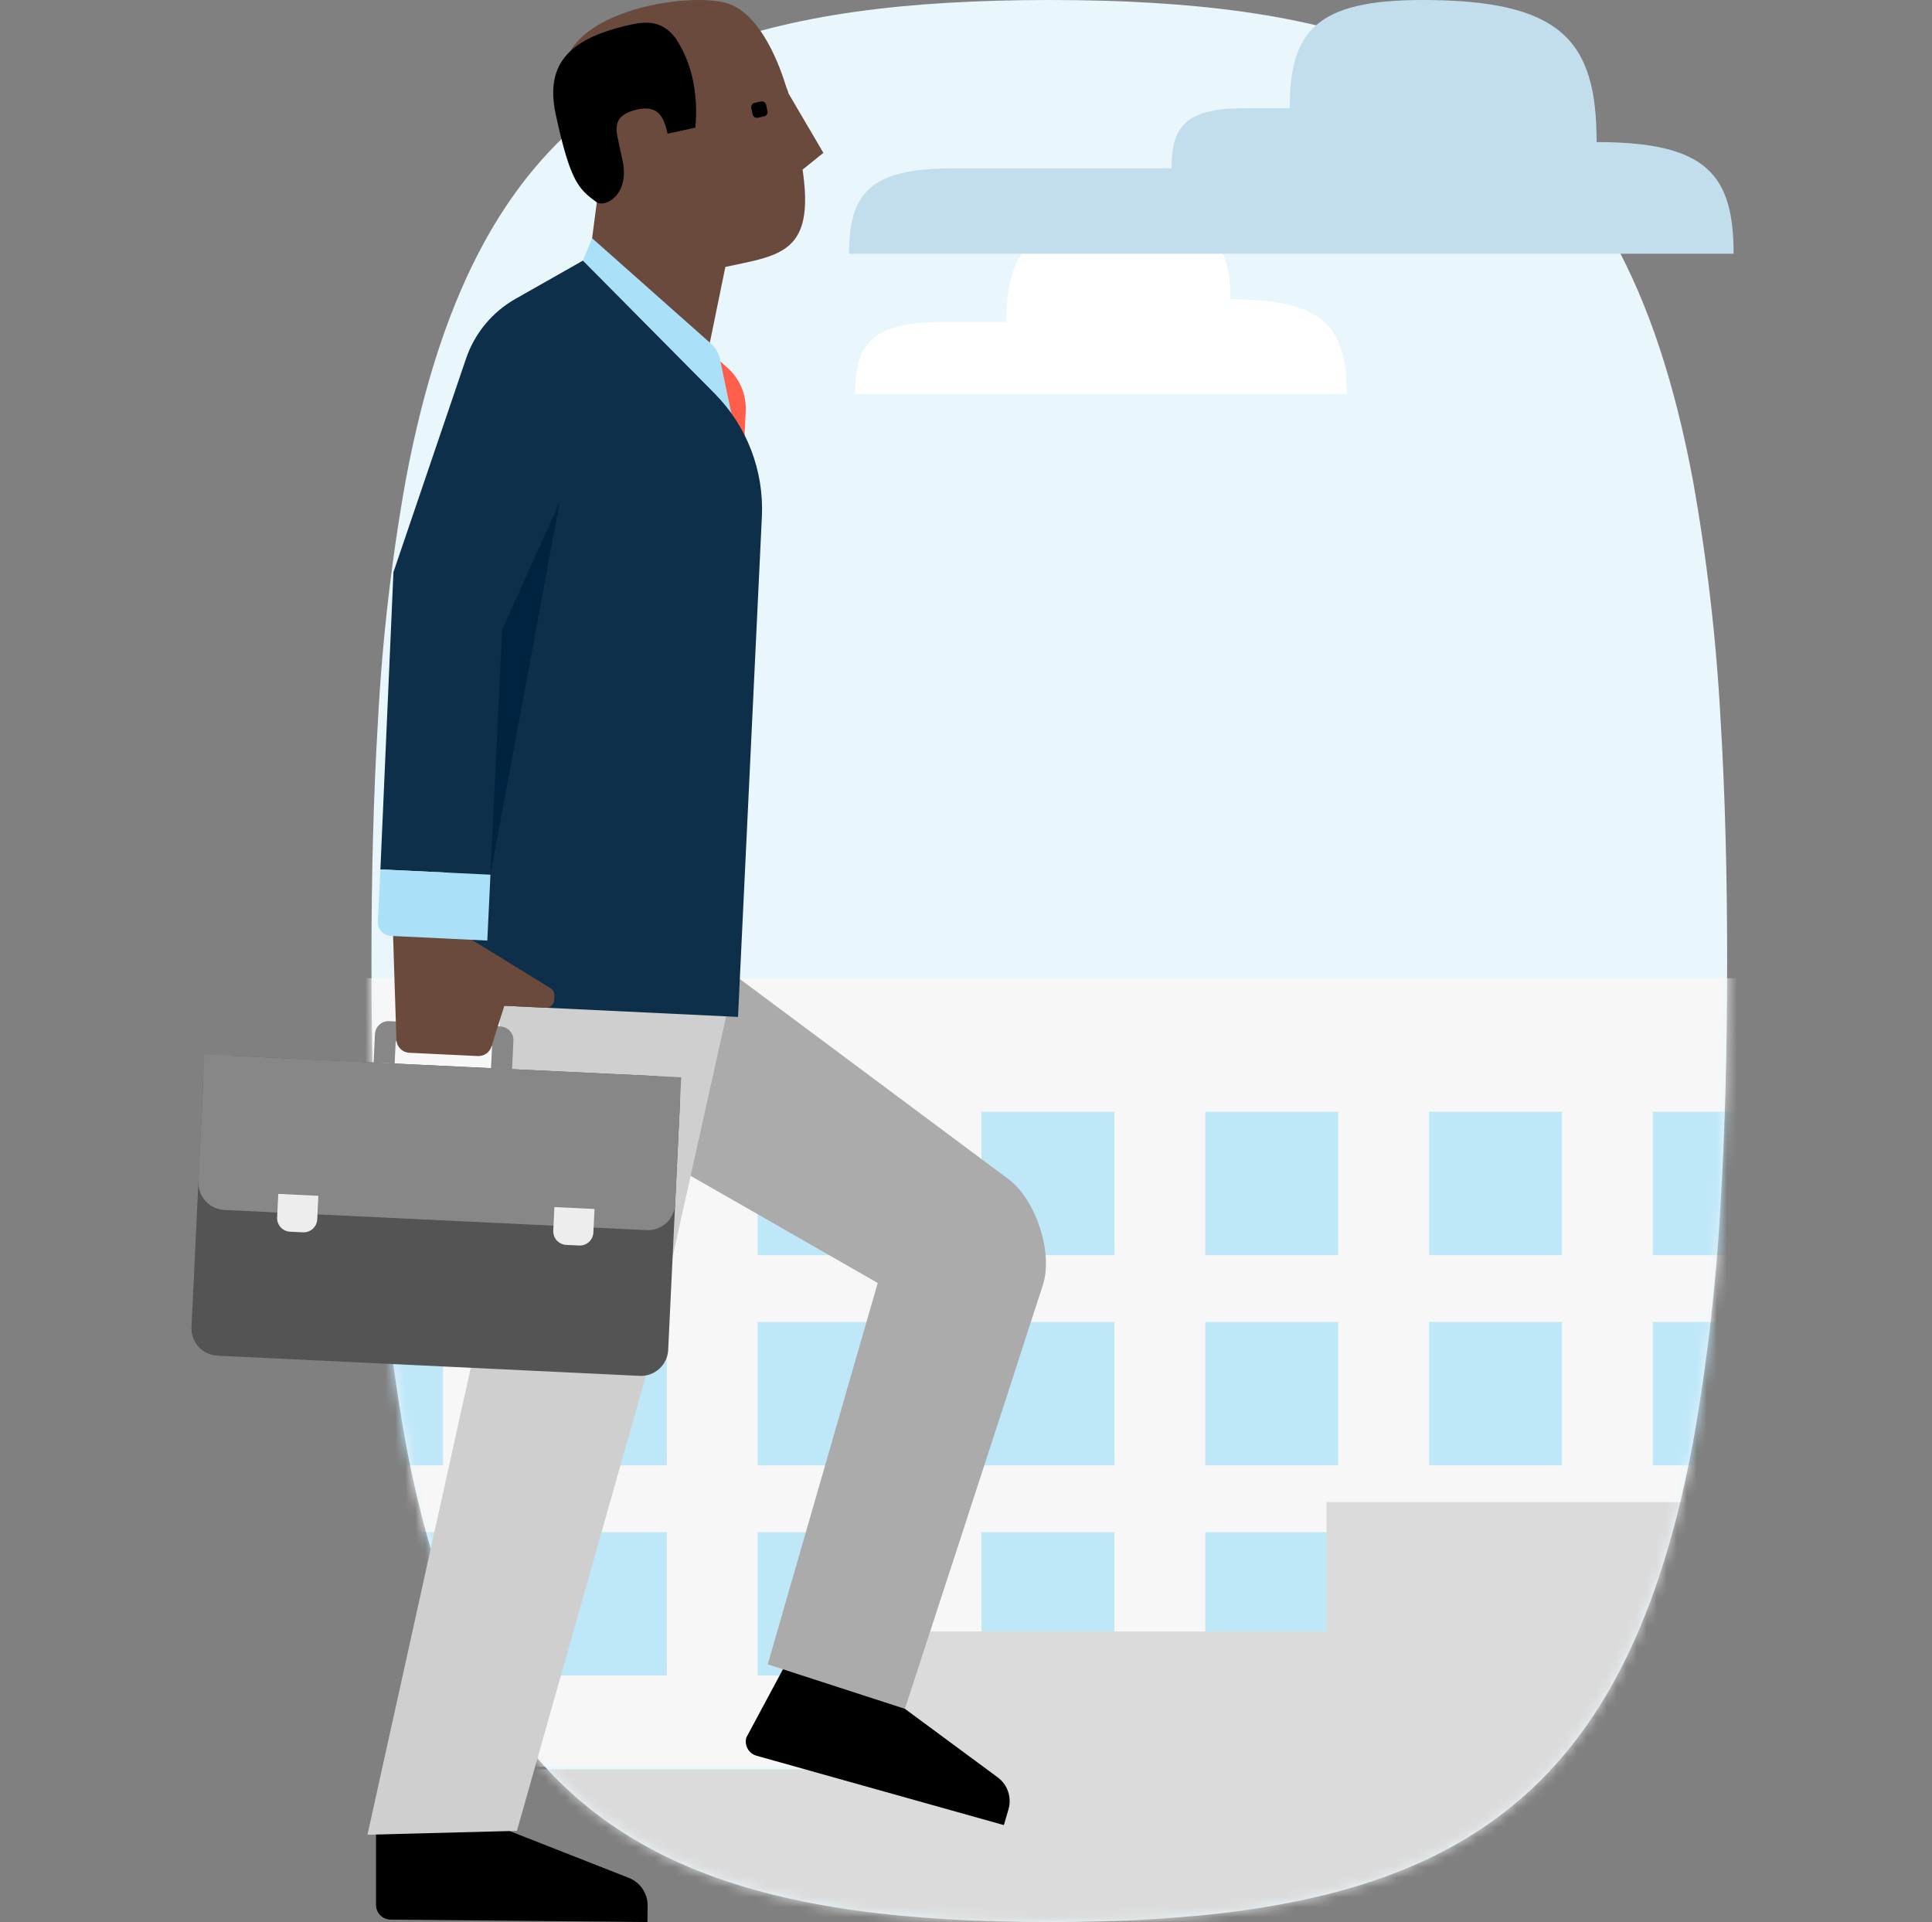
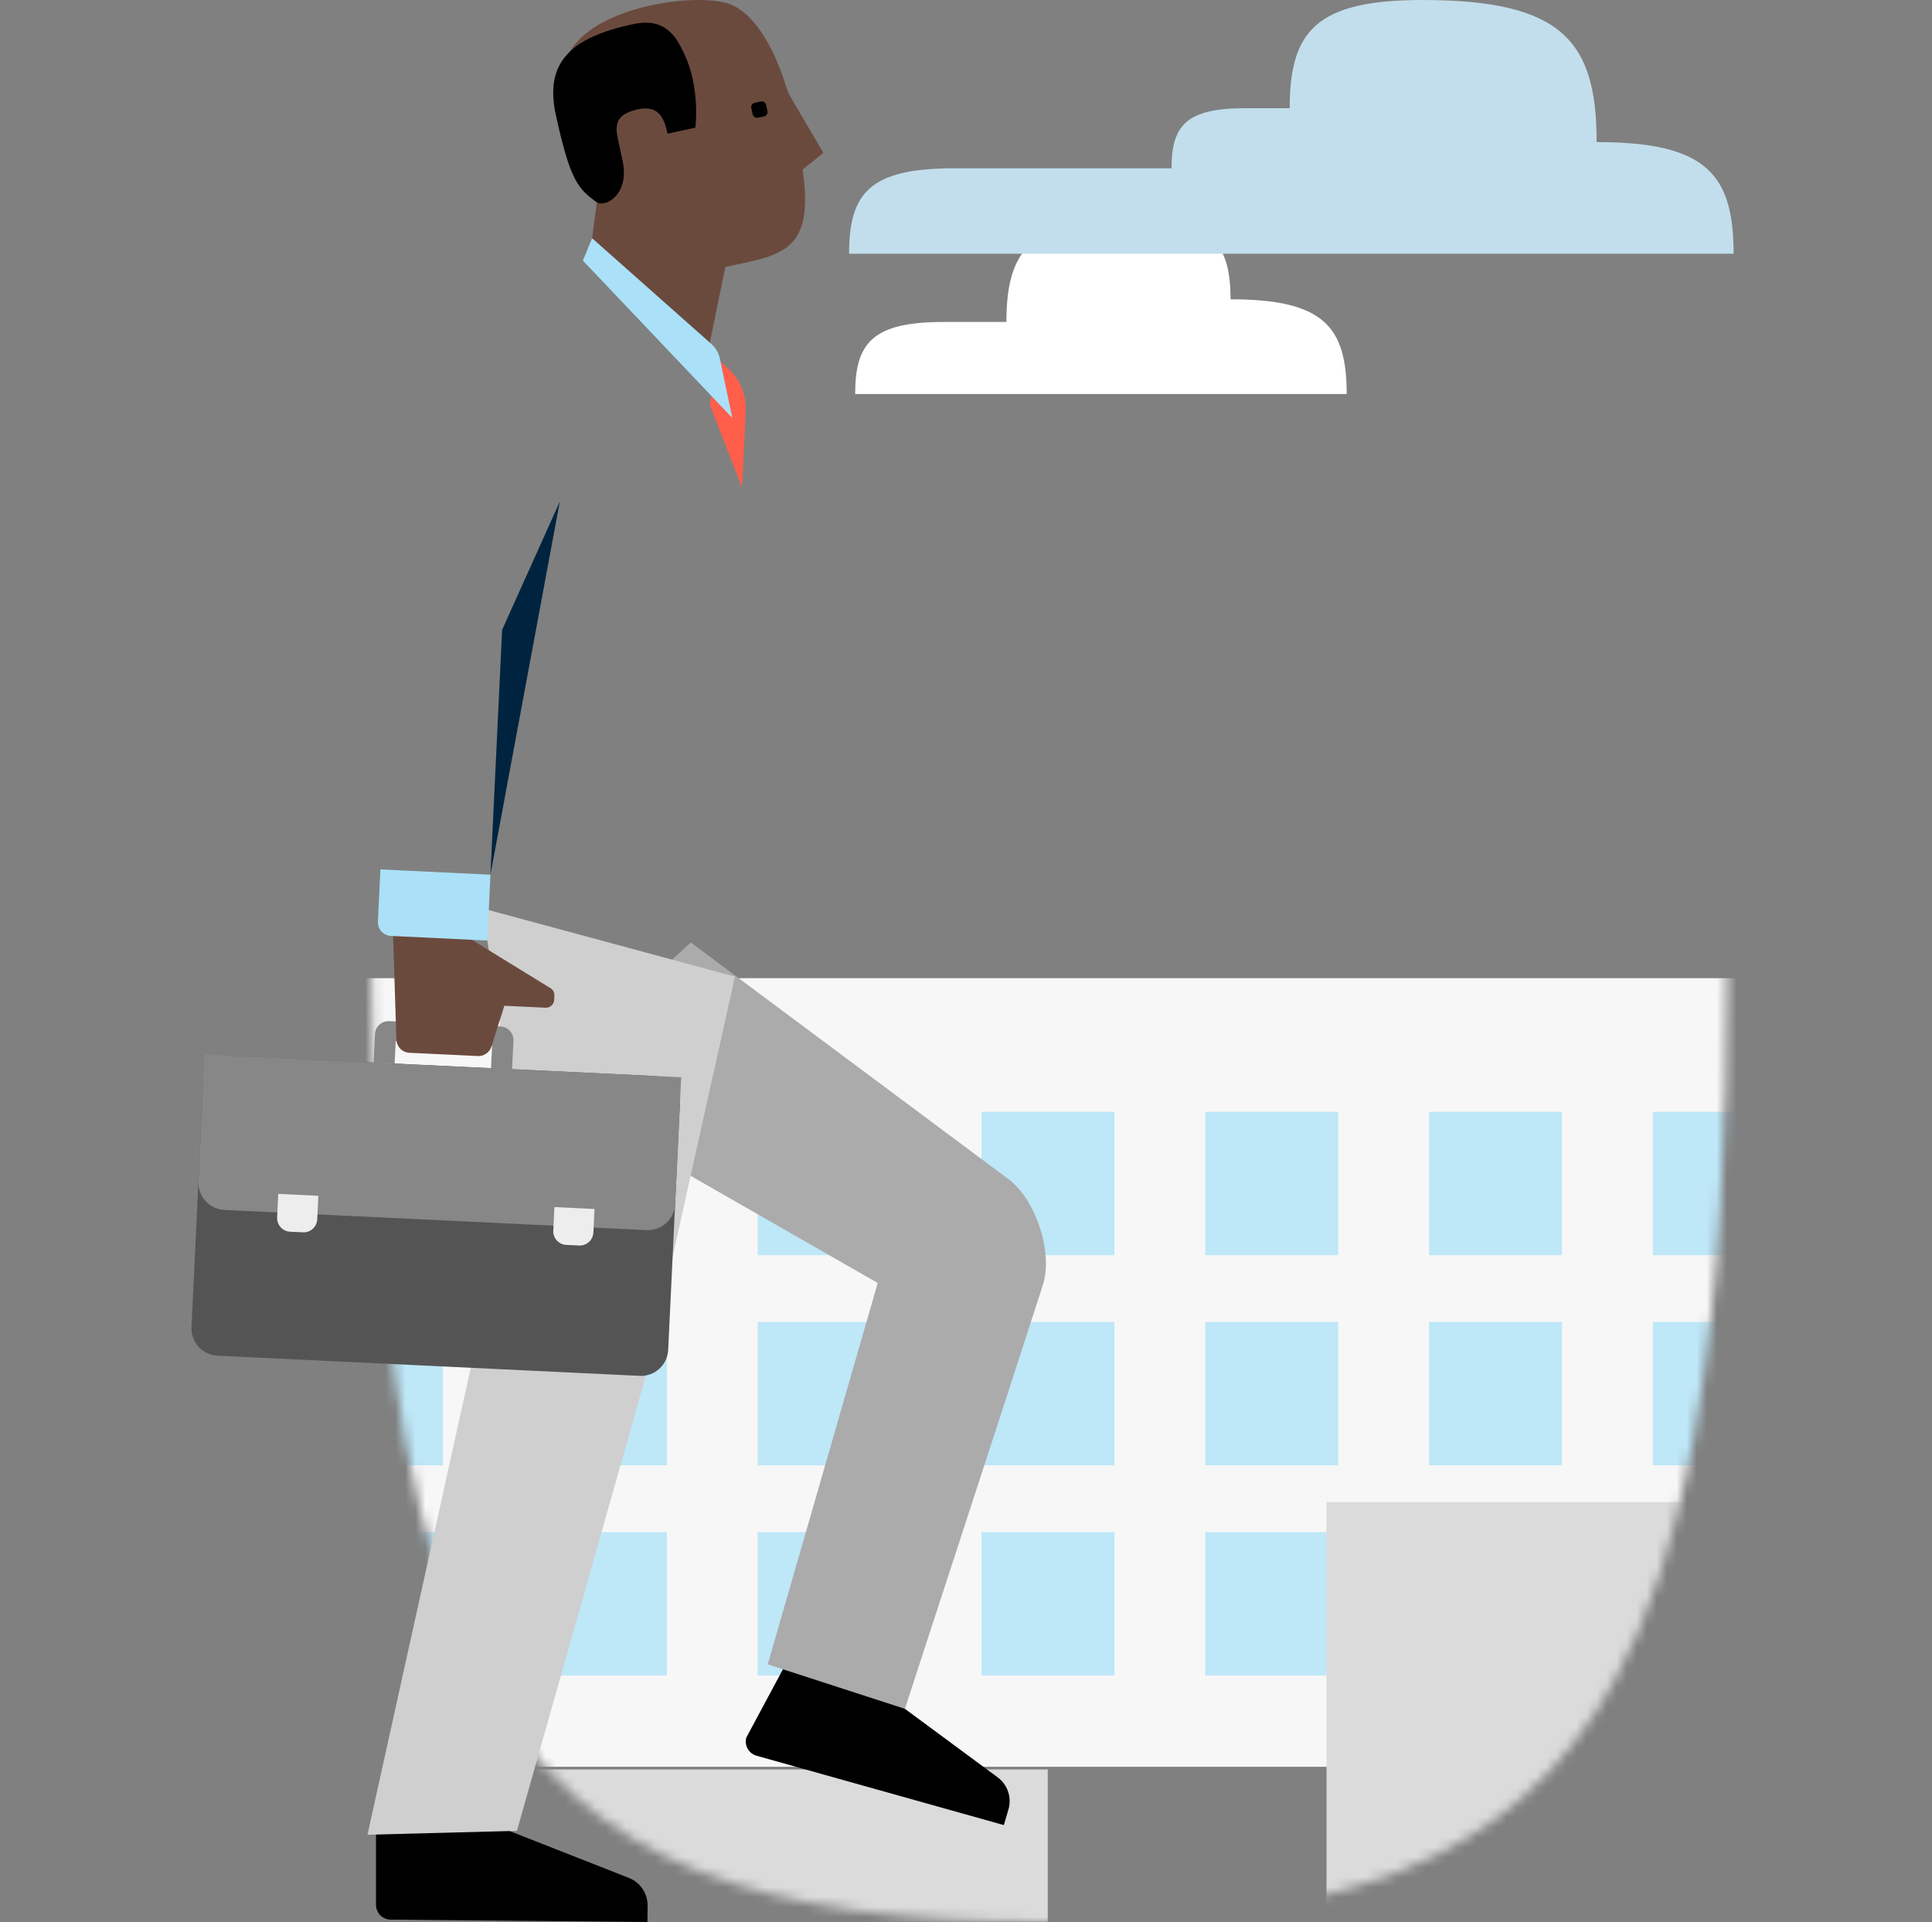
<svg xmlns="http://www.w3.org/2000/svg" width="193" height="192" viewBox="0 0 193 192" fill="none">
  <rect x="0" y="0" width="193" height="192" fill="#808080" stroke="none" />
-   <path d="M37.752 119.999C38.175 128.048 39.093 136.063 40.501 143.999C42.313 153.724 44.909 161.627 48.424 167.999C58.535 186.327 76.256 192 104.823 192C133.39 192 151.11 186.327 161.22 167.999C164.735 161.627 167.33 153.724 169.141 143.998C170.549 136.062 171.467 128.047 171.89 119.999C172.329 112.708 172.536 104.73 172.536 95.999C172.536 87.269 172.328 79.291 171.886 71.998C171.46 63.949 170.536 55.934 169.12 47.998C167.298 38.279 164.691 30.374 161.159 23.998C151.038 5.731 133.334 -1.71354e-06 104.823 -2.95981e-06C76.312 -4.20609e-06 58.607 5.731 48.484 24C44.953 30.375 42.344 38.28 40.523 48.001C39.107 55.936 38.183 63.951 37.757 72C37.315 79.292 37.107 87.272 37.107 96C37.107 104.731 37.314 112.709 37.752 120.001L37.752 119.999Z" fill="#E9F6FC" />
  <mask id="mask0_11503_1745" style="mask-type:alpha" maskUnits="userSpaceOnUse" x="37" y="0" width="136" height="192">
    <path d="M37.752 119.999C38.175 128.048 39.093 136.063 40.501 143.999C42.313 153.724 44.909 161.627 48.424 167.999C58.535 186.327 76.256 192 104.823 192C133.39 192 151.11 186.327 161.22 167.999C164.735 161.627 167.33 153.724 169.141 143.998C170.549 136.062 171.467 128.047 171.89 119.999C172.329 112.708 172.536 104.73 172.536 95.999C172.536 87.269 172.328 79.291 171.886 71.998C171.46 63.949 170.536 55.934 169.12 47.998C167.298 38.279 164.691 30.374 161.159 23.998C151.038 5.731 133.334 -1.71354e-06 104.823 -2.95981e-06C76.312 -4.20609e-06 58.607 5.731 48.484 24C44.953 30.375 42.344 38.28 40.523 48.001C39.107 55.936 38.183 63.951 37.757 72C37.315 79.292 37.107 87.272 37.107 96C37.107 104.731 37.314 112.709 37.752 120.001L37.752 119.999Z" fill="#E9F6FC" />
  </mask>
  <g mask="url(#mask0_11503_1745)">
    <path d="M-5.857 97.714H215.804V176.49H-5.857V97.714Z" fill="#F7F7F7" />
    <path opacity="0.75" d="M8.625 153.053H21.901V167.376H8.625V153.053ZM30.981 153.053H44.257V167.376H30.981V153.053ZM53.337 153.053H66.612V167.376H53.337V153.053ZM75.692 153.053H88.968V167.376H75.692V153.053ZM98.048 153.053H111.324V167.376H98.048V153.053ZM120.404 153.053H133.68V167.376H120.404V153.053ZM142.76 153.053H156.035V167.376H142.76V153.053ZM165.116 153.053H178.391V167.376H165.116V153.053ZM8.625 132.057H21.901V146.38H8.625V132.057ZM30.981 132.057H44.257V146.38H30.981V132.057ZM53.337 132.057H66.612V146.38H53.337V132.057ZM75.692 132.057H88.968V146.38H75.692V132.057ZM98.048 132.057H111.324V146.38H98.048V132.057ZM120.404 132.057H133.68V146.38H120.404V132.057ZM142.76 132.057H156.035V146.38H142.76V132.057ZM165.116 132.057H178.391V146.38H165.116V132.057ZM8.625 111.061H21.901V125.384H8.625V111.061ZM30.981 111.061H44.257V125.384H30.981V111.061ZM53.337 111.061H66.612V125.384H53.337V111.061ZM75.692 111.061H88.968V125.384H75.692V111.061ZM98.048 111.061H111.324V125.384H98.048V111.061ZM120.404 111.061H133.68V125.384H120.404V111.061ZM142.76 111.061H156.035V125.384H142.76V111.061ZM165.116 111.061H178.391V125.384H165.116V111.061Z" fill="#AAE1F8" />
    <path d="M43 176.759H104.666V191.972H43V176.759Z" fill="#DBDBDB" />
-     <path d="M90.091 162.977H152.292V191.972H90.091V162.977Z" fill="#DBDBDB" />
    <path d="M132.514 150.052H194.714V191.973H132.514V150.052Z" fill="#DBDBDB" />
  </g>
  <path d="M125.705 39.36H85.428C85.428 34.224 87.193 32.164 94.252 32.164H100.538C100.538 24.841 103.055 21.903 113.122 21.903C120.965 21.903 122.926 24.193 122.926 29.898C132.208 29.898 134.529 32.608 134.529 39.36H119.477" fill="white" />
  <path d="M159.498 14.193C170.443 14.193 173.18 17.388 173.18 25.349H84.821C84.821 19.256 86.915 16.812 95.291 16.812H117.033C117.033 12.528 118.506 10.809 124.395 10.809H128.837C128.837 3.095 131.489 0 142.092 0C156.017 0 159.498 4.064 159.498 14.193Z" fill="#C2DEEC" />
  <path d="M79.597 164.172L74.556 173.569C74.45 173.946 74.499 174.349 74.69 174.69C74.882 175.032 75.201 175.283 75.578 175.388L100.283 182.316L100.742 180.746C100.911 180.165 100.899 179.547 100.706 178.974C100.513 178.401 100.148 177.901 99.662 177.543L85.762 167.277L79.597 164.172Z" fill="black" />
  <path d="M69 94.143L52.455 109.472L62.981 114.017L87.681 128.162L76.695 166.259L90.396 170.7C90.396 170.7 100.129 140.912 104.183 128.349C105.213 125.156 103.502 119.947 100.861 117.879L69 94.143Z" fill="#ABABAB" />
  <path d="M37.561 181.271V190.269C37.558 190.661 37.71 191.037 37.984 191.317C38.258 191.596 38.631 191.755 39.022 191.759L64.678 192L64.693 190.366C64.699 189.768 64.523 189.183 64.189 188.687C63.855 188.192 63.378 187.809 62.822 187.591L46.74 181.271H37.561Z" fill="black" />
  <path d="M48.189 90.741L49.936 102.08L47.588 134.091L36.709 183.279L51.639 182.891L64.66 136.926L73.421 97.558L48.189 90.741Z" fill="#CFCFCF" />
  <path d="M80.175 16.945C80.655 20.17 80.433 22.176 79.666 23.491C78.442 25.61 75.813 25.94 72.461 26.667L70.815 34.697L58.959 25.248L59.709 19.523C59.704 19.523 54.347 10.979 56.7 5.629C58.916 0.587 69.743 -0.829 72.961 0.436C75.621 1.481 77.514 5.303 78.549 8.711C78.644 8.912 78.719 9.122 78.772 9.338L81.286 13.623L82.252 15.269L80.175 16.945Z" fill="#6B4A3E" />
  <path d="M63.134 2.435C57.118 3.744 54.37 6.159 55.521 11.457C56.985 18.197 57.805 18.875 59.594 20.199C60.462 20.768 62.934 19.456 62.187 16.016C62.165 15.915 61.725 13.885 61.704 13.78C61.38 12.234 61.742 11.403 63.588 10.955C65.984 10.374 66.369 12.038 66.692 13.355L69.462 12.753C69.623 11.155 69.539 9.542 69.213 7.97C68.909 6.512 68.339 5.123 67.532 3.871C66.422 2.373 65.104 2.006 63.134 2.435ZM76.332 11.624L75.71 11.759C75.654 11.772 75.595 11.773 75.538 11.762C75.481 11.752 75.426 11.731 75.377 11.699C75.329 11.668 75.286 11.627 75.253 11.579C75.22 11.531 75.197 11.477 75.185 11.421L75.049 10.799C75.025 10.684 75.046 10.565 75.11 10.466C75.173 10.368 75.273 10.298 75.388 10.273L76.009 10.138C76.123 10.113 76.243 10.135 76.341 10.198C76.44 10.262 76.509 10.362 76.534 10.476L76.669 11.098C76.694 11.213 76.672 11.332 76.609 11.431C76.546 11.529 76.446 11.599 76.332 11.624Z" fill="black" />
  <path d="M71.785 35.953L72.669 36.737C73.278 37.278 73.758 37.948 74.074 38.699C74.39 39.45 74.534 40.262 74.496 41.075L74.132 48.707L70.907 40.441L71.785 35.953Z" fill="#FF5E4B" />
  <path d="M59.15 23.797L71.055 34.356C71.493 34.745 71.794 35.264 71.914 35.836L73.154 41.748L58.23 26.035L59.15 23.797Z" fill="#AAE1F8" />
-   <path d="M39.304 57.157L38.001 86.85L48.994 87.375L50.516 60.478L46.217 55.87L44.104 100.168L73.725 101.583L76.109 51.606C76.217 49.341 75.853 47.078 75.04 44.961C74.228 42.844 72.984 40.92 71.388 39.31L58.229 26.035L51.496 29.854C49.172 31.171 47.413 33.297 46.553 35.828L39.304 57.157Z" fill="#0D2F49" />
  <path d="M50.16 62.917L55.921 50.111L48.994 87.375L50.16 62.917Z" fill="#00243F" />
  <path d="M65.328 107.481L23.149 105.466C21.647 105.394 20.371 106.555 20.299 108.059L19.13 132.572C19.058 134.076 20.218 135.353 21.72 135.425L63.899 137.44C65.401 137.512 66.678 136.351 66.749 134.847L67.919 110.334C67.99 108.83 66.831 107.553 65.328 107.481Z" fill="#545454" />
  <path d="M20.428 105.336L68.048 107.611L67.444 120.29C67.427 120.647 67.339 120.998 67.187 121.321C67.034 121.645 66.82 121.936 66.555 122.176C66.29 122.417 65.981 122.603 65.644 122.724C65.307 122.845 64.95 122.899 64.593 122.881L22.414 120.867C22.057 120.85 21.707 120.762 21.383 120.61C21.06 120.457 20.769 120.242 20.529 119.977C20.288 119.713 20.102 119.403 19.981 119.066C19.86 118.729 19.807 118.371 19.824 118.014L20.428 105.336Z" fill="#878787" />
  <path d="M27.796 119.262L31.803 119.454L31.691 121.805C31.682 121.984 31.639 122.159 31.562 122.321C31.486 122.483 31.379 122.628 31.246 122.749C31.114 122.869 30.959 122.962 30.791 123.023C30.623 123.083 30.444 123.11 30.265 123.101L28.979 123.04C28.8 123.032 28.625 122.988 28.463 122.912C28.301 122.835 28.156 122.728 28.036 122.596C27.916 122.463 27.823 122.308 27.762 122.14C27.702 121.971 27.675 121.793 27.684 121.614L27.796 119.262ZM55.382 120.58L59.389 120.771L59.277 123.123C59.268 123.302 59.225 123.477 59.148 123.639C59.072 123.801 58.965 123.946 58.832 124.066C58.7 124.187 58.545 124.28 58.377 124.34C58.209 124.401 58.03 124.428 57.851 124.419L56.565 124.358C56.386 124.349 56.211 124.306 56.049 124.229C55.887 124.153 55.742 124.046 55.622 123.913C55.502 123.781 55.409 123.626 55.348 123.457C55.288 123.289 55.261 123.11 55.27 122.932L55.382 120.58Z" fill="#EDEDED" />
  <path d="M51.29 103.963L51.154 106.805L49.051 106.705L49.158 104.47L39.53 104.01L39.424 106.245L37.324 106.145L37.459 103.302C37.467 103.124 37.511 102.948 37.587 102.786C37.663 102.624 37.771 102.479 37.903 102.359C38.035 102.238 38.19 102.145 38.358 102.085C38.527 102.024 38.706 101.997 38.884 102.006L49.995 102.537C50.173 102.546 50.349 102.589 50.51 102.666C50.672 102.742 50.817 102.849 50.938 102.982C51.058 103.114 51.151 103.269 51.211 103.438C51.272 103.606 51.298 103.785 51.29 103.963H51.29Z" fill="#878787" />
  <path d="M39.26 93.248L43.579 91.695L54.993 98.713C55.117 98.79 55.219 98.898 55.287 99.028C55.356 99.157 55.388 99.302 55.381 99.448L55.36 99.888C55.35 100.105 55.254 100.308 55.093 100.454C54.933 100.6 54.722 100.676 54.505 100.666L50.383 100.469L49.094 104.543C49.003 104.83 48.82 105.078 48.574 105.25C48.327 105.422 48.031 105.508 47.73 105.493L40.896 105.166C40.554 105.15 40.23 105.006 39.99 104.761C39.75 104.517 39.611 104.192 39.599 103.849L39.26 93.248Z" fill="#6B4A3E" />
  <path d="M38.001 86.85L48.994 87.376L48.68 93.954L39.047 93.493C38.868 93.485 38.693 93.441 38.532 93.365C38.37 93.289 38.225 93.181 38.104 93.049C37.984 92.916 37.891 92.761 37.831 92.593C37.77 92.425 37.743 92.246 37.752 92.067L38.001 86.85Z" fill="#AAE1F8" />
</svg>